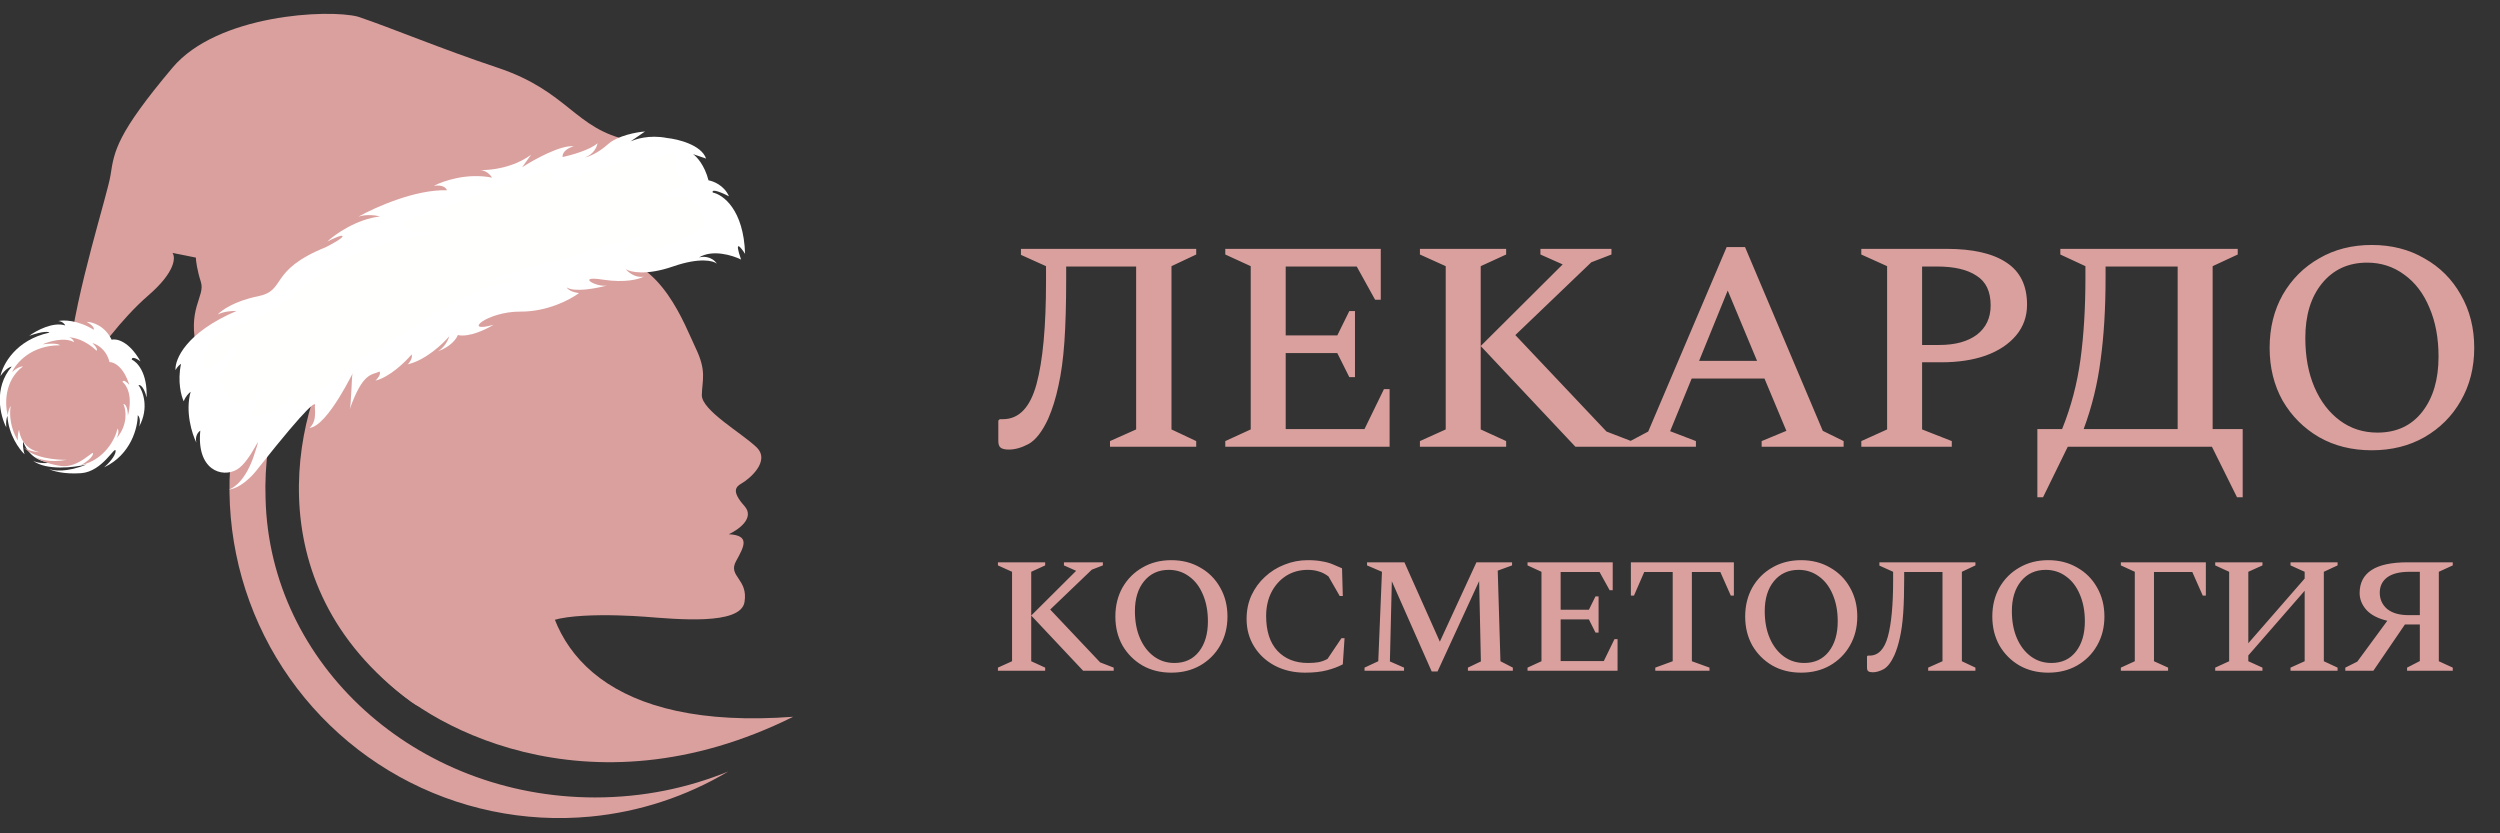
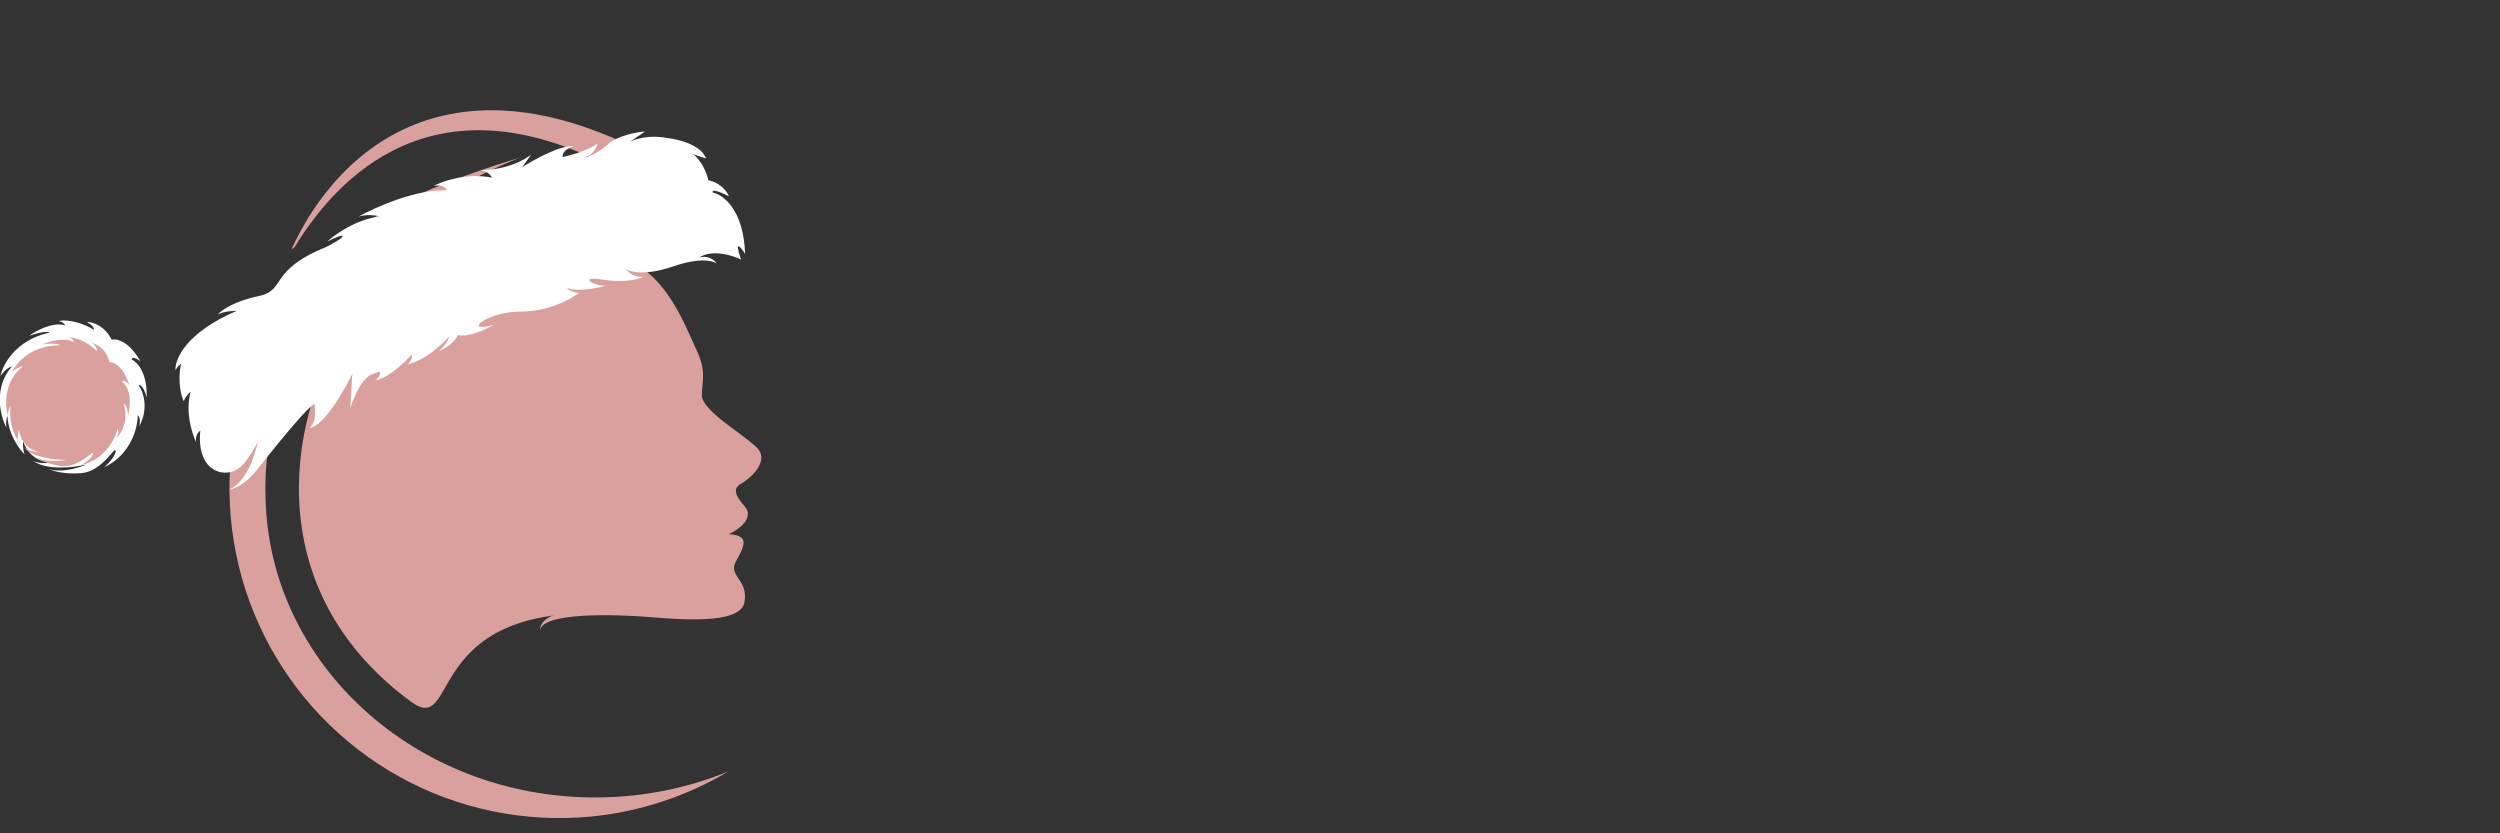
<svg xmlns="http://www.w3.org/2000/svg" width="465" height="155" viewBox="0 0 465 155" fill="none">
  <rect x="0" y="0" width="465" height="155" fill="#333333" stroke="none" />
  <g clip-path="url(#clip0_2601_4632)">
-     <path d="M206.458 83.094V82.042L211.322 79.873V49.573H198.308V52.136C198.308 56.562 198.199 60.374 197.979 63.573C197.76 66.728 197.388 69.466 196.862 71.789C196.38 74.067 195.745 76.105 194.956 77.901C193.861 80.267 192.656 81.823 191.341 82.568C190.026 83.269 188.8 83.62 187.66 83.62C186.959 83.62 186.455 83.51 186.149 83.291C185.842 83.072 185.688 82.656 185.688 82.042V78.23L185.951 77.967H186.543C189.523 77.967 191.604 75.798 192.787 71.46C193.97 67.122 194.562 60.725 194.562 52.268V49.507L189.895 47.404V46.287H222.496V47.338L217.895 49.507V79.873L222.496 82.042V83.094H206.458ZM227.902 83.094V82.042L232.634 79.873V49.507L227.902 47.338V46.287H256.822V55.751H255.77L252.352 49.573H239.141V62.39H248.737L250.972 57.855H252.024V70.145H250.972L248.737 65.676H239.141V79.807H253.798L257.413 72.38H258.465V83.094H227.902ZM264.105 83.094V82.042L268.904 79.873V49.507L264.105 47.338V46.287H280.143V47.338L275.411 49.507V79.873L280.143 82.042V83.094H264.105ZM293.025 83.094L275.411 64.362L290.659 49.179L286.518 47.338V46.287H299.73V47.338L295.983 48.784L281.852 62.324L298.809 80.267L303.41 82.042V83.094H293.025ZM303.216 83.094V82.042L306.568 80.267L321.159 45.958H324.577L339.037 80.136L342.915 82.042V83.094H327.666V82.042L332.267 80.136L328.192 70.408H314.652L310.643 80.202L315.441 82.042V83.094H303.216ZM316.032 67.122H326.812L321.356 54.042L316.032 67.122ZM346.205 83.094V82.042L351.003 79.873V49.507L346.205 47.338V46.287H362.045C366.953 46.287 370.678 47.141 373.219 48.85C375.761 50.515 377.031 53.122 377.031 56.672C377.031 58.862 376.352 60.769 374.994 62.39C373.635 64.011 371.751 65.26 369.341 66.136C366.975 66.969 364.236 67.385 361.125 67.385H357.51V79.873L363.031 82.042V83.094H346.205ZM357.51 49.573V64.164H360.731C363.667 64.164 365.989 63.529 367.698 62.258C369.407 60.944 370.261 59.125 370.261 56.803C370.261 54.218 369.385 52.377 367.632 51.282C365.923 50.143 363.491 49.573 360.337 49.573H357.51ZM383.222 47.338V46.287H416.217V47.338L411.551 49.507V79.807H417.138V92.493H416.086L411.419 83.094H384.603L380.002 92.493H378.95V79.807H383.551C385.216 75.689 386.355 71.372 386.969 66.859C387.582 62.346 387.889 57.285 387.889 51.676V49.507L383.222 47.338ZM405.044 79.807V49.573H391.636V51.611C391.636 57.351 391.329 62.455 390.715 66.925C390.146 71.394 389.094 75.689 387.56 79.807H405.044ZM441.146 83.751C437.465 83.751 434.201 82.94 431.353 81.319C428.504 79.654 426.248 77.397 424.583 74.549C422.961 71.657 422.151 68.371 422.151 64.69C422.151 61.01 422.961 57.723 424.583 54.831C426.248 51.939 428.504 49.682 431.353 48.061C434.201 46.396 437.465 45.564 441.146 45.564C444.827 45.564 448.091 46.396 450.939 48.061C453.831 49.682 456.088 51.939 457.709 54.831C459.374 57.723 460.207 61.01 460.207 64.69C460.207 68.371 459.374 71.657 457.709 74.549C456.088 77.397 453.831 79.654 450.939 81.319C448.091 82.94 444.827 83.751 441.146 83.751ZM442.198 80.465C445.747 80.465 448.529 79.172 450.545 76.587C452.561 74.001 453.568 70.584 453.568 66.333C453.568 62.872 452.999 59.826 451.859 57.197C450.764 54.568 449.208 52.531 447.193 51.085C445.177 49.595 442.877 48.85 440.292 48.85C436.786 48.85 433.982 50.143 431.878 52.728C429.819 55.269 428.789 58.643 428.789 62.85C428.789 66.355 429.359 69.422 430.498 72.052C431.637 74.681 433.215 76.74 435.231 78.23C437.246 79.72 439.569 80.465 442.198 80.465Z" fill="#DAA09E" />
-     <path d="M185.614 124.754V124.178L188.243 122.989V106.353L185.614 105.164V104.588H194.401V105.164L191.808 106.353V122.989L194.401 124.178V124.754H185.614ZM201.459 124.754L191.808 114.491L200.163 106.173L197.894 105.164V104.588H205.132V105.164L203.079 105.957L195.337 113.375L204.628 123.205L207.149 124.178V124.754H201.459ZM217.865 125.114C215.849 125.114 214.06 124.67 212.5 123.782C210.939 122.869 209.703 121.633 208.791 120.073C207.902 118.488 207.458 116.688 207.458 114.671C207.458 112.654 207.902 110.854 208.791 109.269C209.703 107.685 210.939 106.449 212.5 105.56C214.06 104.648 215.849 104.192 217.865 104.192C219.882 104.192 221.67 104.648 223.231 105.56C224.815 106.449 226.052 107.685 226.94 109.269C227.852 110.854 228.308 112.654 228.308 114.671C228.308 116.688 227.852 118.488 226.94 120.073C226.052 121.633 224.815 122.869 223.231 123.782C221.67 124.67 219.882 125.114 217.865 125.114ZM218.441 123.313C220.386 123.313 221.91 122.605 223.015 121.189C224.119 119.772 224.671 117.9 224.671 115.571C224.671 113.675 224.359 112.006 223.735 110.566C223.135 109.125 222.283 108.009 221.178 107.217C220.074 106.401 218.814 105.993 217.397 105.993C215.477 105.993 213.94 106.701 212.788 108.117C211.66 109.51 211.095 111.358 211.095 113.663C211.095 115.583 211.407 117.264 212.032 118.704C212.656 120.145 213.52 121.273 214.624 122.089C215.729 122.905 217.001 123.313 218.441 123.313ZM242.74 125.114C240.652 125.114 238.779 124.682 237.123 123.818C235.49 122.953 234.206 121.765 233.27 120.253C232.333 118.74 231.865 117.036 231.865 115.139C231.865 113.531 232.165 112.066 232.765 110.746C233.39 109.402 234.23 108.249 235.286 107.289C236.342 106.305 237.555 105.548 238.923 105.02C240.292 104.468 241.732 104.192 243.244 104.192C244.277 104.192 245.153 104.264 245.873 104.408C246.617 104.528 247.278 104.708 247.854 104.948C248.454 105.188 249.042 105.44 249.618 105.704L249.762 110.854H249.186L247.098 107.217C246.497 106.761 245.885 106.449 245.261 106.281C244.661 106.089 243.989 105.993 243.244 105.993C241.732 105.993 240.388 106.365 239.211 107.109C238.059 107.853 237.147 108.873 236.474 110.17C235.826 111.466 235.502 112.931 235.502 114.563C235.502 117.372 236.198 119.532 237.591 121.045C239.007 122.557 240.904 123.313 243.28 123.313C244.025 123.313 244.685 123.265 245.261 123.169C245.837 123.049 246.389 122.845 246.917 122.557L249.51 118.704H250.086L249.762 123.566C248.898 124.022 247.902 124.394 246.773 124.682C245.669 124.97 244.325 125.114 242.74 125.114ZM253.803 124.754V124.178L256.359 122.989L257.044 106.353L254.271 105.164V104.588H261.221L267.811 119.352L274.617 104.588H281.243V105.164L278.578 106.137L279.082 122.989L281.387 124.178V124.754H273.032V124.178L275.445 123.025L275.121 108.081L267.379 124.898H266.298L258.88 108.117L258.52 123.025L261.149 124.178V124.754H253.803ZM284.121 124.754V124.178L286.714 122.989V106.353L284.121 105.164V104.588H299.965V109.774H299.389L297.517 106.389H290.279V113.411H295.536L296.761 110.926H297.337V117.66H296.761L295.536 115.211H290.279V122.953H298.309L300.29 118.884H300.866V124.754H284.121ZM307.881 124.754V124.178L311.122 122.989V106.389H305.829L303.92 110.782H303.344V104.588H322.501V110.782H321.925L319.981 106.389H314.687V122.989L317.964 124.178V124.754H307.881ZM335.011 125.114C332.995 125.114 331.206 124.67 329.646 123.782C328.085 122.869 326.849 121.633 325.937 120.073C325.049 118.488 324.604 116.688 324.604 114.671C324.604 112.654 325.049 110.854 325.937 109.269C326.849 107.685 328.085 106.449 329.646 105.56C331.206 104.648 332.995 104.192 335.011 104.192C337.028 104.192 338.816 104.648 340.377 105.56C341.961 106.449 343.198 107.685 344.086 109.269C344.998 110.854 345.454 112.654 345.454 114.671C345.454 116.688 344.998 118.488 344.086 120.073C343.198 121.633 341.961 122.869 340.377 123.782C338.816 124.67 337.028 125.114 335.011 125.114ZM335.588 123.313C337.532 123.313 339.057 122.605 340.161 121.189C341.265 119.772 341.817 117.9 341.817 115.571C341.817 113.675 341.505 112.006 340.881 110.566C340.281 109.125 339.429 108.009 338.324 107.217C337.22 106.401 335.96 105.993 334.543 105.993C332.623 105.993 331.086 106.701 329.934 108.117C328.806 109.51 328.241 111.358 328.241 113.663C328.241 115.583 328.554 117.264 329.178 118.704C329.802 120.145 330.666 121.273 331.77 122.089C332.875 122.905 334.147 123.313 335.588 123.313ZM358.641 124.754V124.178L361.306 122.989V106.389H354.176V107.793C354.176 110.218 354.116 112.306 353.996 114.059C353.876 115.787 353.672 117.288 353.384 118.56C353.12 119.808 352.771 120.925 352.339 121.909C351.739 123.205 351.079 124.058 350.359 124.466C349.639 124.85 348.966 125.042 348.342 125.042C347.958 125.042 347.682 124.982 347.514 124.862C347.346 124.742 347.262 124.514 347.262 124.178V122.089L347.406 121.945H347.73C349.363 121.945 350.503 120.757 351.151 118.38C351.799 116.003 352.123 112.498 352.123 107.865V106.353L349.567 105.2V104.588H367.428V105.164L364.907 106.353V122.989L367.428 124.178V124.754H358.641ZM380.977 125.114C378.96 125.114 377.171 124.67 375.611 123.782C374.051 122.869 372.814 121.633 371.902 120.073C371.014 118.488 370.57 116.688 370.57 114.671C370.57 112.654 371.014 110.854 371.902 109.269C372.814 107.685 374.051 106.449 375.611 105.56C377.171 104.648 378.96 104.192 380.977 104.192C382.993 104.192 384.782 104.648 386.342 105.56C387.927 106.449 389.163 107.685 390.051 109.269C390.963 110.854 391.42 112.654 391.42 114.671C391.42 116.688 390.963 118.488 390.051 120.073C389.163 121.633 387.927 122.869 386.342 123.782C384.782 124.67 382.993 125.114 380.977 125.114ZM381.553 123.313C383.497 123.313 385.022 122.605 386.126 121.189C387.23 119.772 387.783 117.9 387.783 115.571C387.783 113.675 387.47 112.006 386.846 110.566C386.246 109.125 385.394 108.009 384.29 107.217C383.185 106.401 381.925 105.993 380.508 105.993C378.588 105.993 377.051 106.701 375.899 108.117C374.771 109.51 374.207 111.358 374.207 113.663C374.207 115.583 374.519 117.264 375.143 118.704C375.767 120.145 376.631 121.273 377.736 122.089C378.84 122.905 380.112 123.313 381.553 123.313ZM394.48 124.754V124.178L397.073 122.989V106.353L394.48 105.164V104.588H410.288V110.782H409.712L407.768 106.389H400.638V122.989L403.266 124.178V124.754H394.48ZM412.029 124.754V124.178L414.622 122.989V106.353L412.029 105.164V104.588H420.816V105.164L418.187 106.353V119.64L428.666 107.613V106.353L426.037 105.164V104.588H434.788V105.164L432.231 106.353V122.989L434.788 124.178V124.754H426.037V124.178L428.666 122.989V109.882L418.187 121.909V122.989L420.816 124.178V124.754H412.029ZM441.448 124.754H436.227V124.178L438.459 123.061L444.041 115.463C442.312 115.055 441.016 114.383 440.152 113.447C439.311 112.486 438.891 111.442 438.891 110.314C438.891 108.441 439.611 107.025 441.052 106.065C442.516 105.08 444.785 104.588 447.858 104.588H456.212V105.164L453.62 106.353V122.989L456.212 124.178V124.754H447.714V124.178L450.09 122.953V116.147H447.318L441.448 124.754ZM448.038 114.419H450.09V106.353H448.182C446.333 106.353 444.941 106.701 444.005 107.397C443.092 108.093 442.636 109.041 442.636 110.242C442.636 111.466 443.092 112.474 444.005 113.267C444.941 114.035 446.285 114.419 448.038 114.419Z" fill="#DAA09E" />
    <path d="M54.185 46.448C62.766 27.46 87.049 3.903 134.427 37.315C128.128 35.854 110.099 35.999 98.825 44.806C77.467 61.488 66.011 53.225 61.278 56.742C55.171 64.404 51.22 73.586 49.873 83.335C49.439 86.481 49.283 89.643 49.397 92.787C50.161 123.58 77.312 148.325 110.694 148.325C119.506 148.325 127.884 146.599 135.457 143.494C127.679 148.135 118.934 151.019 109.837 151.885C97.511 153.057 85.118 150.472 74.288 144.47C63.459 138.467 54.699 129.327 49.161 118.253C43.623 107.178 41.566 94.686 43.26 82.421C43.764 78.775 44.586 75.194 45.709 71.72C45.827 71.898 45.922 72.028 45.993 72.105C46.82 70.476 47.342 68.636 47.581 66.685C50.236 60.396 53.928 54.56 58.567 49.461C58.589 49.436 63.517 43.772 72.808 38.58C81.799 33.98 92.227 30.658 96.657 29.344C79.01 36.235 67.304 48.212 66.235 50.082C74.451 51.451 84.036 48.439 91.978 42.688C100.741 35.294 109.323 33.468 115.804 32.281C80.744 12.594 62.329 33.632 54.802 45.959C54.406 46.269 54.191 46.444 54.185 46.448Z" fill="#DAA09E" />
    <path d="M119.912 114.709C115.182 114.349 100.71 113.739 100.46 117.306C100.241 112.731 112.996 112.654 118.605 113.206C125.968 113.931 132.441 113.885 133.834 112.537C137.404 109.078 130.431 107.628 133.422 103.891C135.815 100.901 132.239 100.228 130.152 100.265C132.065 98.87 135.667 95.891 134.769 95.133C131.856 92.734 132.662 89.823 134.001 88.997C135.34 88.171 139.362 85.868 136.902 83.921C125.132 74.995 126.582 74.438 126.47 73.432C126.359 72.426 128.01 71.408 126.47 67.298C120.384 51.054 115.845 47.907 113.302 47.709C113.285 47.708 113.268 47.706 113.251 47.705C113.268 47.706 113.285 47.707 113.302 47.709C123.109 48.419 127.313 60.392 129.417 64.788C131.446 69.025 130.615 70.625 130.54 73.469C130.465 76.314 138.024 80.58 140.719 83.199C143.413 85.819 139.222 89.187 138.024 89.86C136.827 90.534 136.003 91.357 138.473 94.126C140.449 96.342 137.351 98.542 135.554 99.366C139.521 99.59 138.473 101.536 136.902 104.38C135.33 107.224 139.222 107.673 138.473 112.014C137.725 116.355 125.825 115.158 119.912 114.709Z" fill="#DAA09E" />
    <path d="M97.014 53.134C112.075 41.697 119.077 49.233 121.585 53.134L128.521 70.121L129.512 76.208L139.563 84.276L136.165 89.797V94.893L134.75 97.582V105.51L137.015 111.88L132.202 114.144H121.585H116.914H112.863C78.126 112.557 85.572 137.262 76.371 130.467C46.359 108.304 55.149 74.415 64.114 62.052C67.464 63.845 81.952 64.572 97.014 53.134Z" fill="#DAA09E" />
-     <path d="M147.53 133.319C109.08 152.429 78.171 134.53 69.926 124.637C81.427 124.869 101.298 97.283 101.298 104.74C101.298 121.095 113.303 135.884 147.53 133.319Z" fill="#DAA09E" />
-     <path d="M117.057 26.094C125.198 27.783 116.441 31.287 117.057 34.593L36.73 65.51C34.618 57.352 38.246 55.222 37.36 52.433C36.651 50.202 36.444 48.491 36.43 47.914L32.079 47.039C32.681 47.862 32.628 50.596 27.593 54.943C22.558 59.29 17.805 65.874 16.058 68.622L12.852 66.24C14.142 54.151 20.01 36.148 20.557 32.593L20.58 32.441C21.25 28.077 21.741 24.884 32.079 12.594C40.445 2.647 61.092 1.679 66.556 3.094C72.556 5.094 82.003 9.073 92.557 12.593C105.749 16.994 106.88 23.983 117.057 26.094Z" fill="#DAA09E" />
    <path d="M26.122 67.2C23.991 63.429 21.661 62.95 20.762 63.182C19.46 60.522 17.126 59.864 16.122 59.868C17.459 60.612 17.544 61.148 17.419 61.324C14.438 59.499 11.784 59.492 10.83 59.717C11.609 59.764 12.031 60.28 12.144 60.532C9.859 59.799 6.716 61.512 5.43 62.46C8.095 61.537 9.051 61.682 9.195 61.87C2.93 63.215 0.512 67.815 0.086 69.947C1.019 68.608 1.868 68.218 2.177 68.191C-1.269 72.178 0.07 77.387 1.17 79.493C1.043 78.394 1.259 77.61 1.382 77.356C1.575 80.845 3.59 83.576 4.573 84.506C4.219 83.485 4.249 82.501 4.308 82.137C5.602 85.689 8.751 86.181 10.164 85.983C7.863 86.348 6.589 85.983 6.071 85.654C6 85.6 5.932 85.545 5.865 85.487C5.911 85.539 5.979 85.596 6.071 85.654C8.608 87.587 13.775 86.961 16.099 86.388C12.495 87.898 9.923 87.577 9.088 87.228C9.74 87.585 11.851 88.24 15.074 88.013C19.103 87.728 21.488 82.696 21.502 83.881C21.513 84.83 20.091 86.302 19.379 86.919C24.398 84.545 25.633 79.461 25.622 77.215C26.179 77.721 26.029 78.847 25.884 79.347C27.779 75.834 26.582 72.729 25.747 71.616C26.543 71.531 27.093 73.134 27.268 73.947C27.442 69.314 25.499 67.31 24.506 66.886C24.516 66.184 25.588 66.803 26.122 67.2Z" fill="white" />
    <path d="M24.047 71.59C22.971 68.125 21.148 67.32 20.371 67.35C19.776 64.941 17.982 63.989 17.159 63.814C18.122 64.66 18.097 65.114 17.964 65.236C15.846 63.213 13.675 62.737 12.854 62.752C13.483 62.929 13.737 63.426 13.786 63.652C12.044 62.647 9.168 63.492 7.947 64.04C10.292 63.757 11.049 64.046 11.134 64.225C5.766 64.215 2.971 67.552 2.244 69.222C3.245 68.291 4.01 68.123 4.267 68.155C0.739 70.809 0.912 75.311 1.439 77.23C1.53 76.308 1.845 75.704 1.991 75.518C1.53 78.409 2.696 81.002 3.336 81.937C3.228 81.039 3.426 80.239 3.539 79.951C3.969 83.089 6.46 84.049 7.652 84.138C5.703 84.029 4.724 83.504 4.359 83.143C4.31 83.086 4.264 83.029 4.22 82.97C4.248 83.02 4.294 83.079 4.359 83.143C6.094 85.175 10.434 85.579 12.439 85.521C9.22 86.118 7.171 85.4 6.55 84.967C7.021 85.374 8.633 86.285 11.312 86.67C14.661 87.152 17.505 83.454 17.306 84.427C17.147 85.206 15.722 86.159 15.03 86.538C19.56 85.484 21.472 81.541 21.862 79.701C22.227 80.213 21.905 81.109 21.698 81.492C23.872 78.952 23.443 76.198 22.956 75.139C23.623 75.21 23.789 76.62 23.789 77.316C24.753 73.555 23.517 71.569 22.779 71.046C22.912 70.473 23.68 71.17 24.047 71.59Z" fill="#DAA09E" />
    <path d="M131.333 29.493C130.449 26.942 126.111 25.878 124.053 25.665C120.782 25.02 118.094 25.876 117.159 26.385L119.983 24.455C118.435 24.568 114.878 25.207 113.037 26.86C111.197 28.514 109.443 29.164 108.796 29.282C110.44 28.712 111.042 27.287 111.137 26.645C109.785 27.876 106.245 28.869 104.644 29.212C104.555 28.036 105.999 27.393 106.732 27.219C104.394 26.885 99.352 29.669 97.123 31.102L98.78 28.782C95.473 31.23 91.192 31.698 89.335 31.628C89.293 31.625 89.25 31.622 89.207 31.622C89.248 31.624 89.291 31.626 89.335 31.628C90.481 31.711 91.267 32.595 91.524 33.041C86.883 32.109 82.376 33.67 80.702 34.567C82.388 34.301 83.024 35.007 83.131 35.393C77.284 35.195 69.711 38.586 66.656 40.305C68.13 39.795 69.958 40.061 70.687 40.258C66.291 40.765 62.313 43.582 60.874 44.927C61.817 44.442 63.705 43.566 63.709 43.945C63.714 44.325 61.639 45.456 60.602 45.974C49.813 50.346 53.39 54.028 47.971 55.111C43.635 55.978 41.178 57.729 40.491 58.496C41.679 57.894 43.322 57.806 43.994 57.838C34.591 61.857 32.508 66.843 32.642 68.834C33.032 68.128 33.491 67.773 33.672 67.684C32.97 70.975 33.718 73.7 34.18 74.651C34.455 73.794 35.151 73.098 35.464 72.858C34.407 76.589 35.73 80.73 36.523 82.333C36.224 81.103 36.887 80.329 37.256 80.095C36.535 87.409 41.273 88.943 44.054 87.345C46.834 85.747 49.172 78.746 47.294 84.556C45.793 89.204 43.509 90.815 42.555 91.039C43.401 91.037 45.7 90.22 48.129 86.966C57.629 74.976 58.931 74.459 58.556 75.594L58.558 75.612C58.649 76.973 58.757 78.572 57.556 79.594C61.087 79.244 66.146 68.132 65.556 69.594C65.42 69.932 65.324 75.34 65.056 76.094C67.54 69.103 69.174 69.808 70.597 69.103C70.907 69.631 70.217 70.452 69.834 70.796C72.521 70.12 75.438 67.267 76.561 65.926C76.797 66.606 76.183 67.433 75.847 67.761C79.14 67.001 82.365 63.969 83.567 62.547C83.128 64.032 82.014 65.016 81.512 65.323C83.93 64.422 84.947 62.942 85.153 62.315C87.227 62.803 90.446 61.249 91.796 60.411C85.791 62.094 90.534 57.912 96.82 57.957C101.849 57.993 106.163 55.674 107.691 54.509C106.171 54.337 105.547 53.744 105.425 53.468C106.898 54.419 111.033 53.616 112.917 53.096C111 53.522 106.941 51.197 112.145 52.014C116.308 52.668 118.936 51.911 119.729 51.451C118.176 51.735 116.857 50.647 116.392 50.067C117.244 50.618 120.196 51.289 125.186 49.561C130.175 47.833 132.701 48.493 133.34 49.039C132.336 47.608 130.699 47.678 130.005 47.892C132.511 46.326 136.271 47.495 137.838 48.275C136.483 44.363 137.771 45.943 138.584 47.222C138.336 38.99 134.471 36.185 132.569 35.812C132.274 34.962 134.46 35.925 135.589 36.512C134.692 34.473 132.678 33.684 131.783 33.544C131.048 30.687 129.557 29.103 128.903 28.668L131.333 29.493Z" fill="white" />
-     <path d="M122.502 46.032C124.449 45.355 128.977 43.664 130.498 42.301C131.852 41.088 129.938 38.721 129.376 38.026L129.361 38.007C127.917 36.22 124.3 36.694 123.365 36.737C121.453 36.823 126.688 34.71 127.306 33.981C127.566 33.675 127.382 33.279 127.082 32.992C126.782 32.706 126.287 32.484 125.968 32.186C125.383 31.641 125.573 30.502 125.687 29.483C125.916 27.452 120.305 29.994 118.93 29.943L118.912 29.942C117.43 29.887 115.977 29.834 106.684 32.922C104.434 33.669 103.332 33.836 102.8 33.768C102.268 33.701 102.324 33.348 102.607 32.816C102.891 32.284 103.401 31.584 101.325 32.026C99.25 32.468 94.574 34.073 91.705 35.144C87.865 36.578 83.288 38.505 77.522 40.463C75.446 41.167 75.04 41.103 75.004 41.219C74.514 42.818 78.534 43.158 81.642 43.421C79.278 43.644 75.959 44.332 72.075 45.347C66.324 46.85 61.681 49.416 58.31 51.969C54.549 54.819 52.319 57.081 49.949 58.163C45.06 60.392 41.052 61.696 40.057 62.576C38.637 63.833 38.084 66.052 38.018 68.055C37.942 70.33 42.749 64.972 43.607 64.497C44.004 64.278 44.362 64.176 44.014 64.853C42.839 67.142 41.368 68.827 41.15 69.476C40.654 70.956 41.745 72.797 42.898 74.135C45.716 77.405 48.702 71.919 49.084 71.57C50.385 70.377 47.619 75.49 46.971 76.791C46.764 77.207 47.255 77.286 47.639 77.283C49.663 77.269 52.027 75.738 53.614 74.212C54.06 73.784 54.692 73.506 54.794 73.66C54.896 73.813 54.491 74.455 54.478 74.7C54.338 77.307 63.439 69.187 66.517 67.026C68.421 65.689 70.498 64.76 72.849 63.33C77.214 60.674 81.132 57.787 83.532 56.563C85.925 55.342 89.409 53.676 91.837 53.026C93.568 52.562 95.864 52.062 96.847 51.894C99.095 51.51 91.435 52.068 89.105 52.664C85.573 53.566 98.01 49.548 104.279 48.249C111.805 45.95 116.615 44.385 117.823 44.184C118.4 44.109 118.905 44.088 119.594 44.101C112.588 48.126 118.613 47.065 122.502 46.032Z" fill="#FFFFFD" />
  </g>
  <defs>
    <clipPath id="clip0_2601_4632">
      <rect width="465" height="155" fill="white" />
    </clipPath>
  </defs>
</svg>